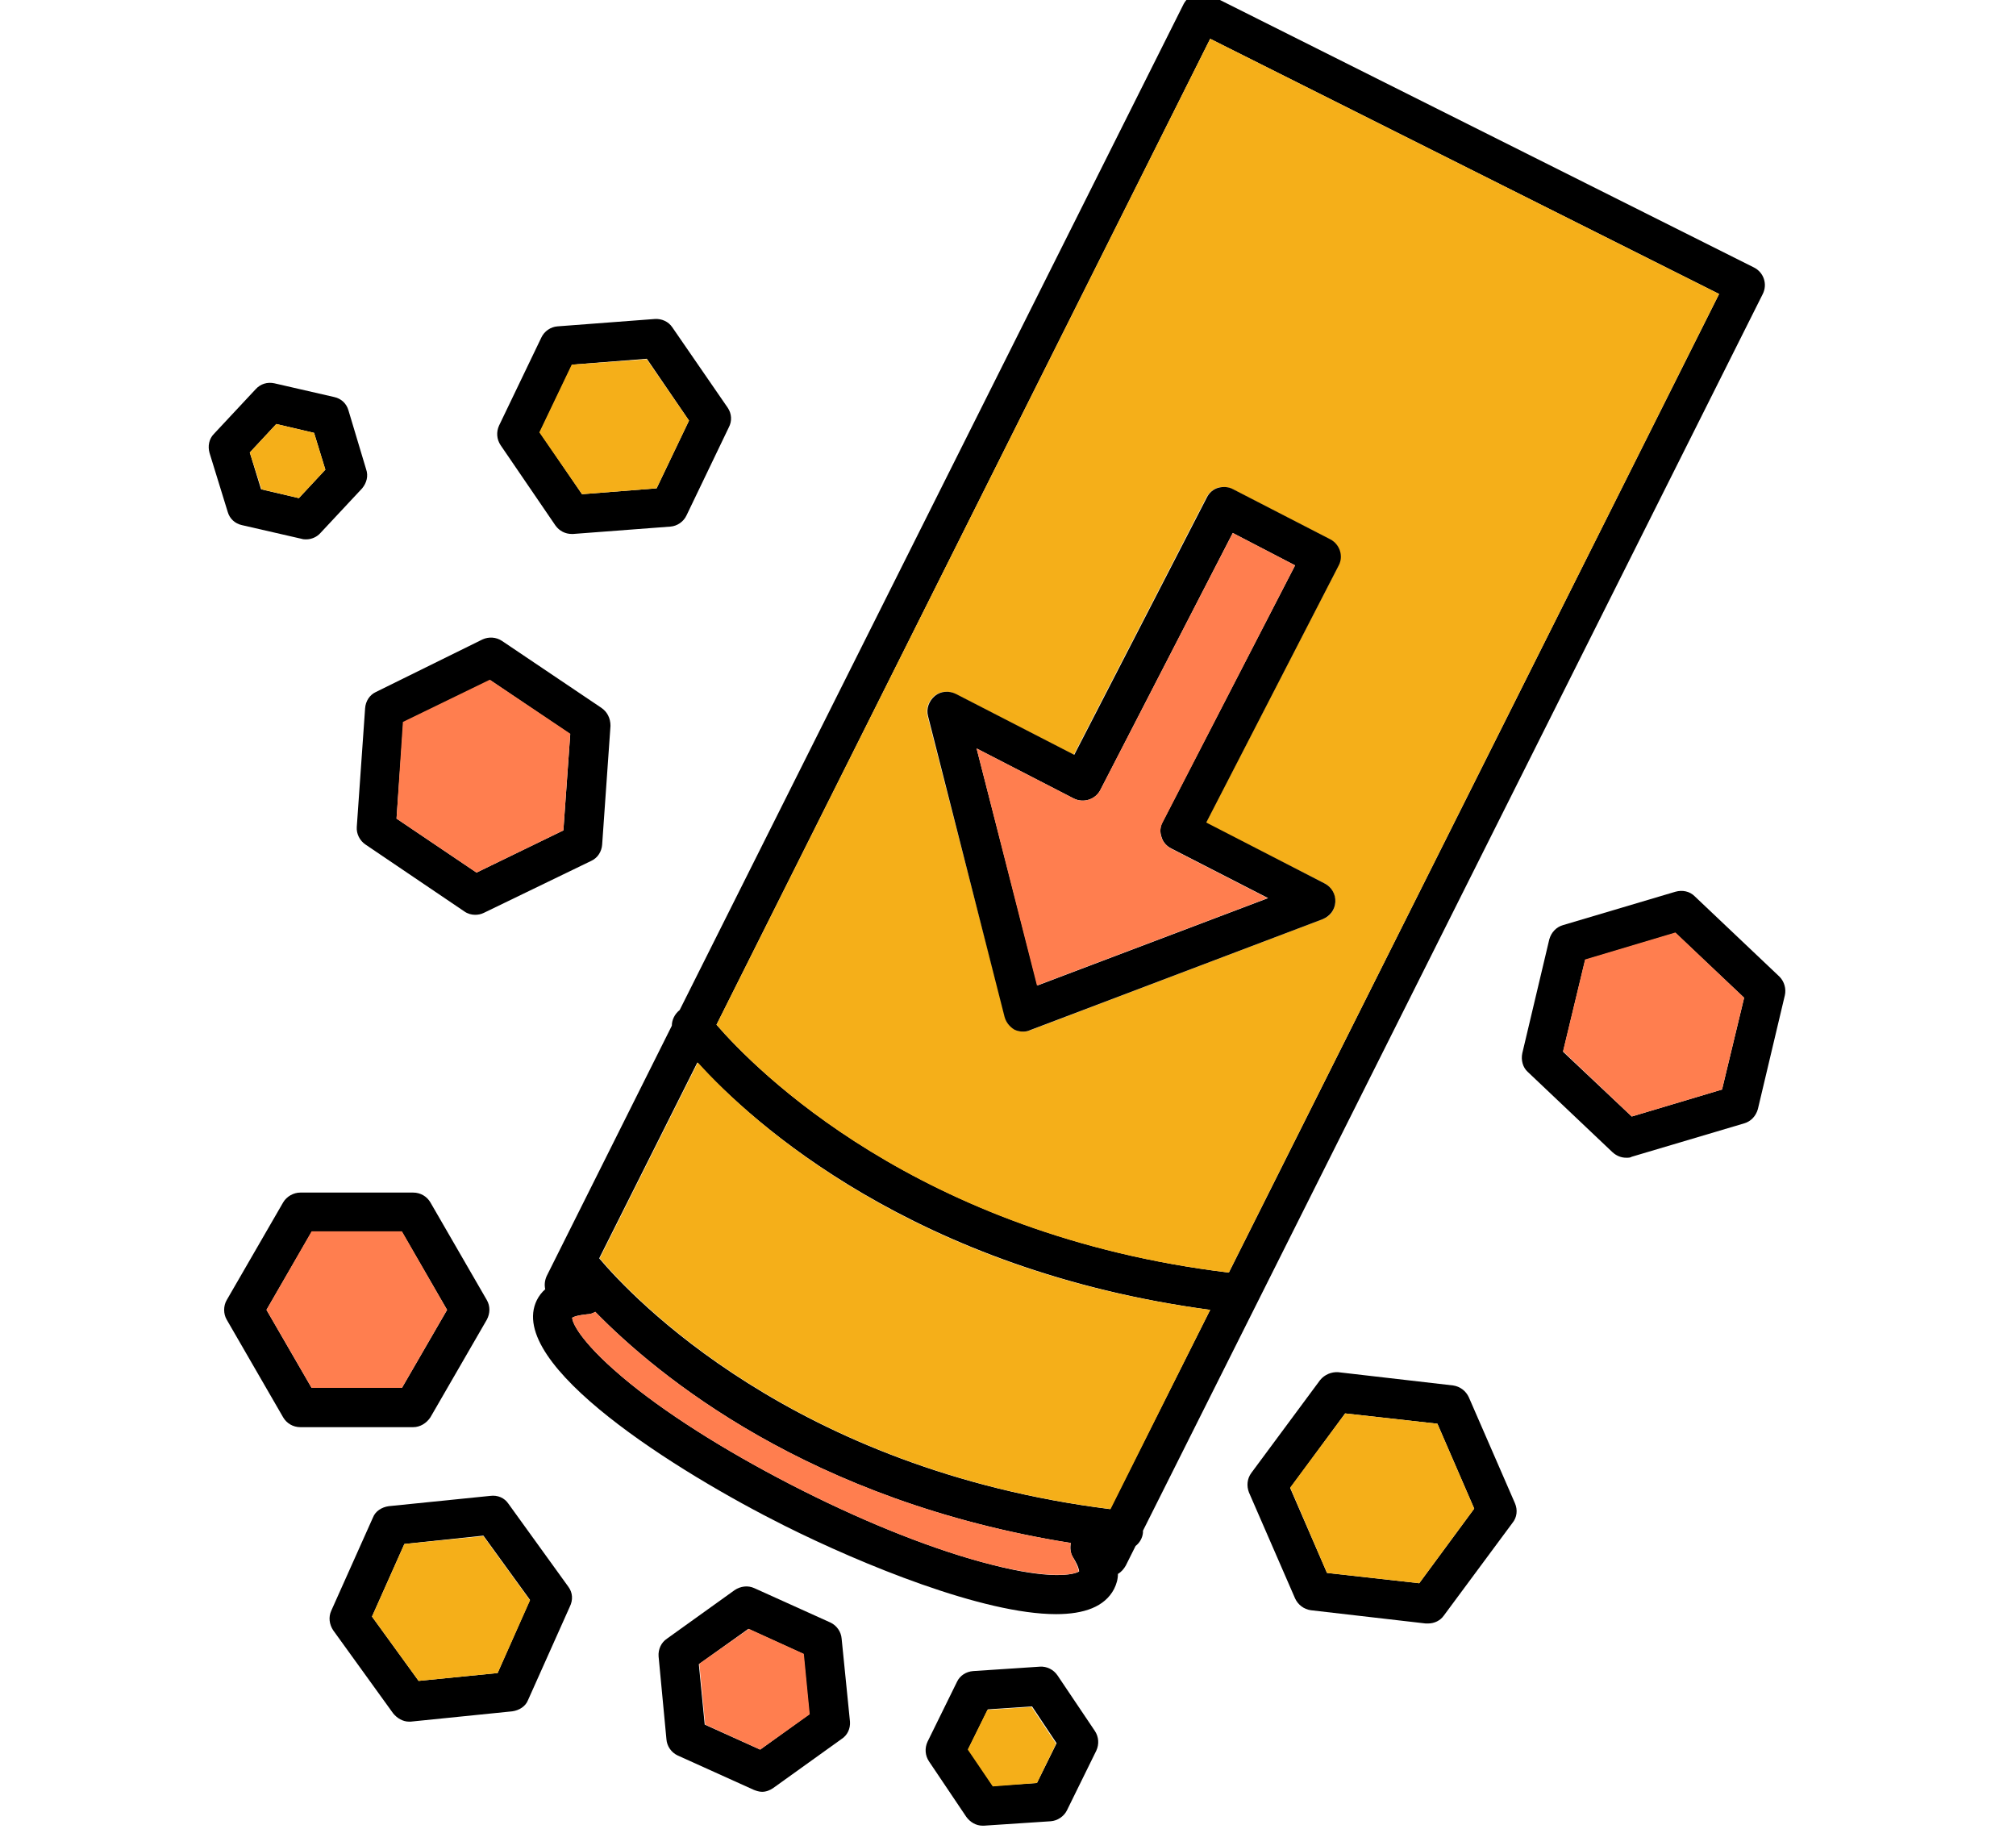
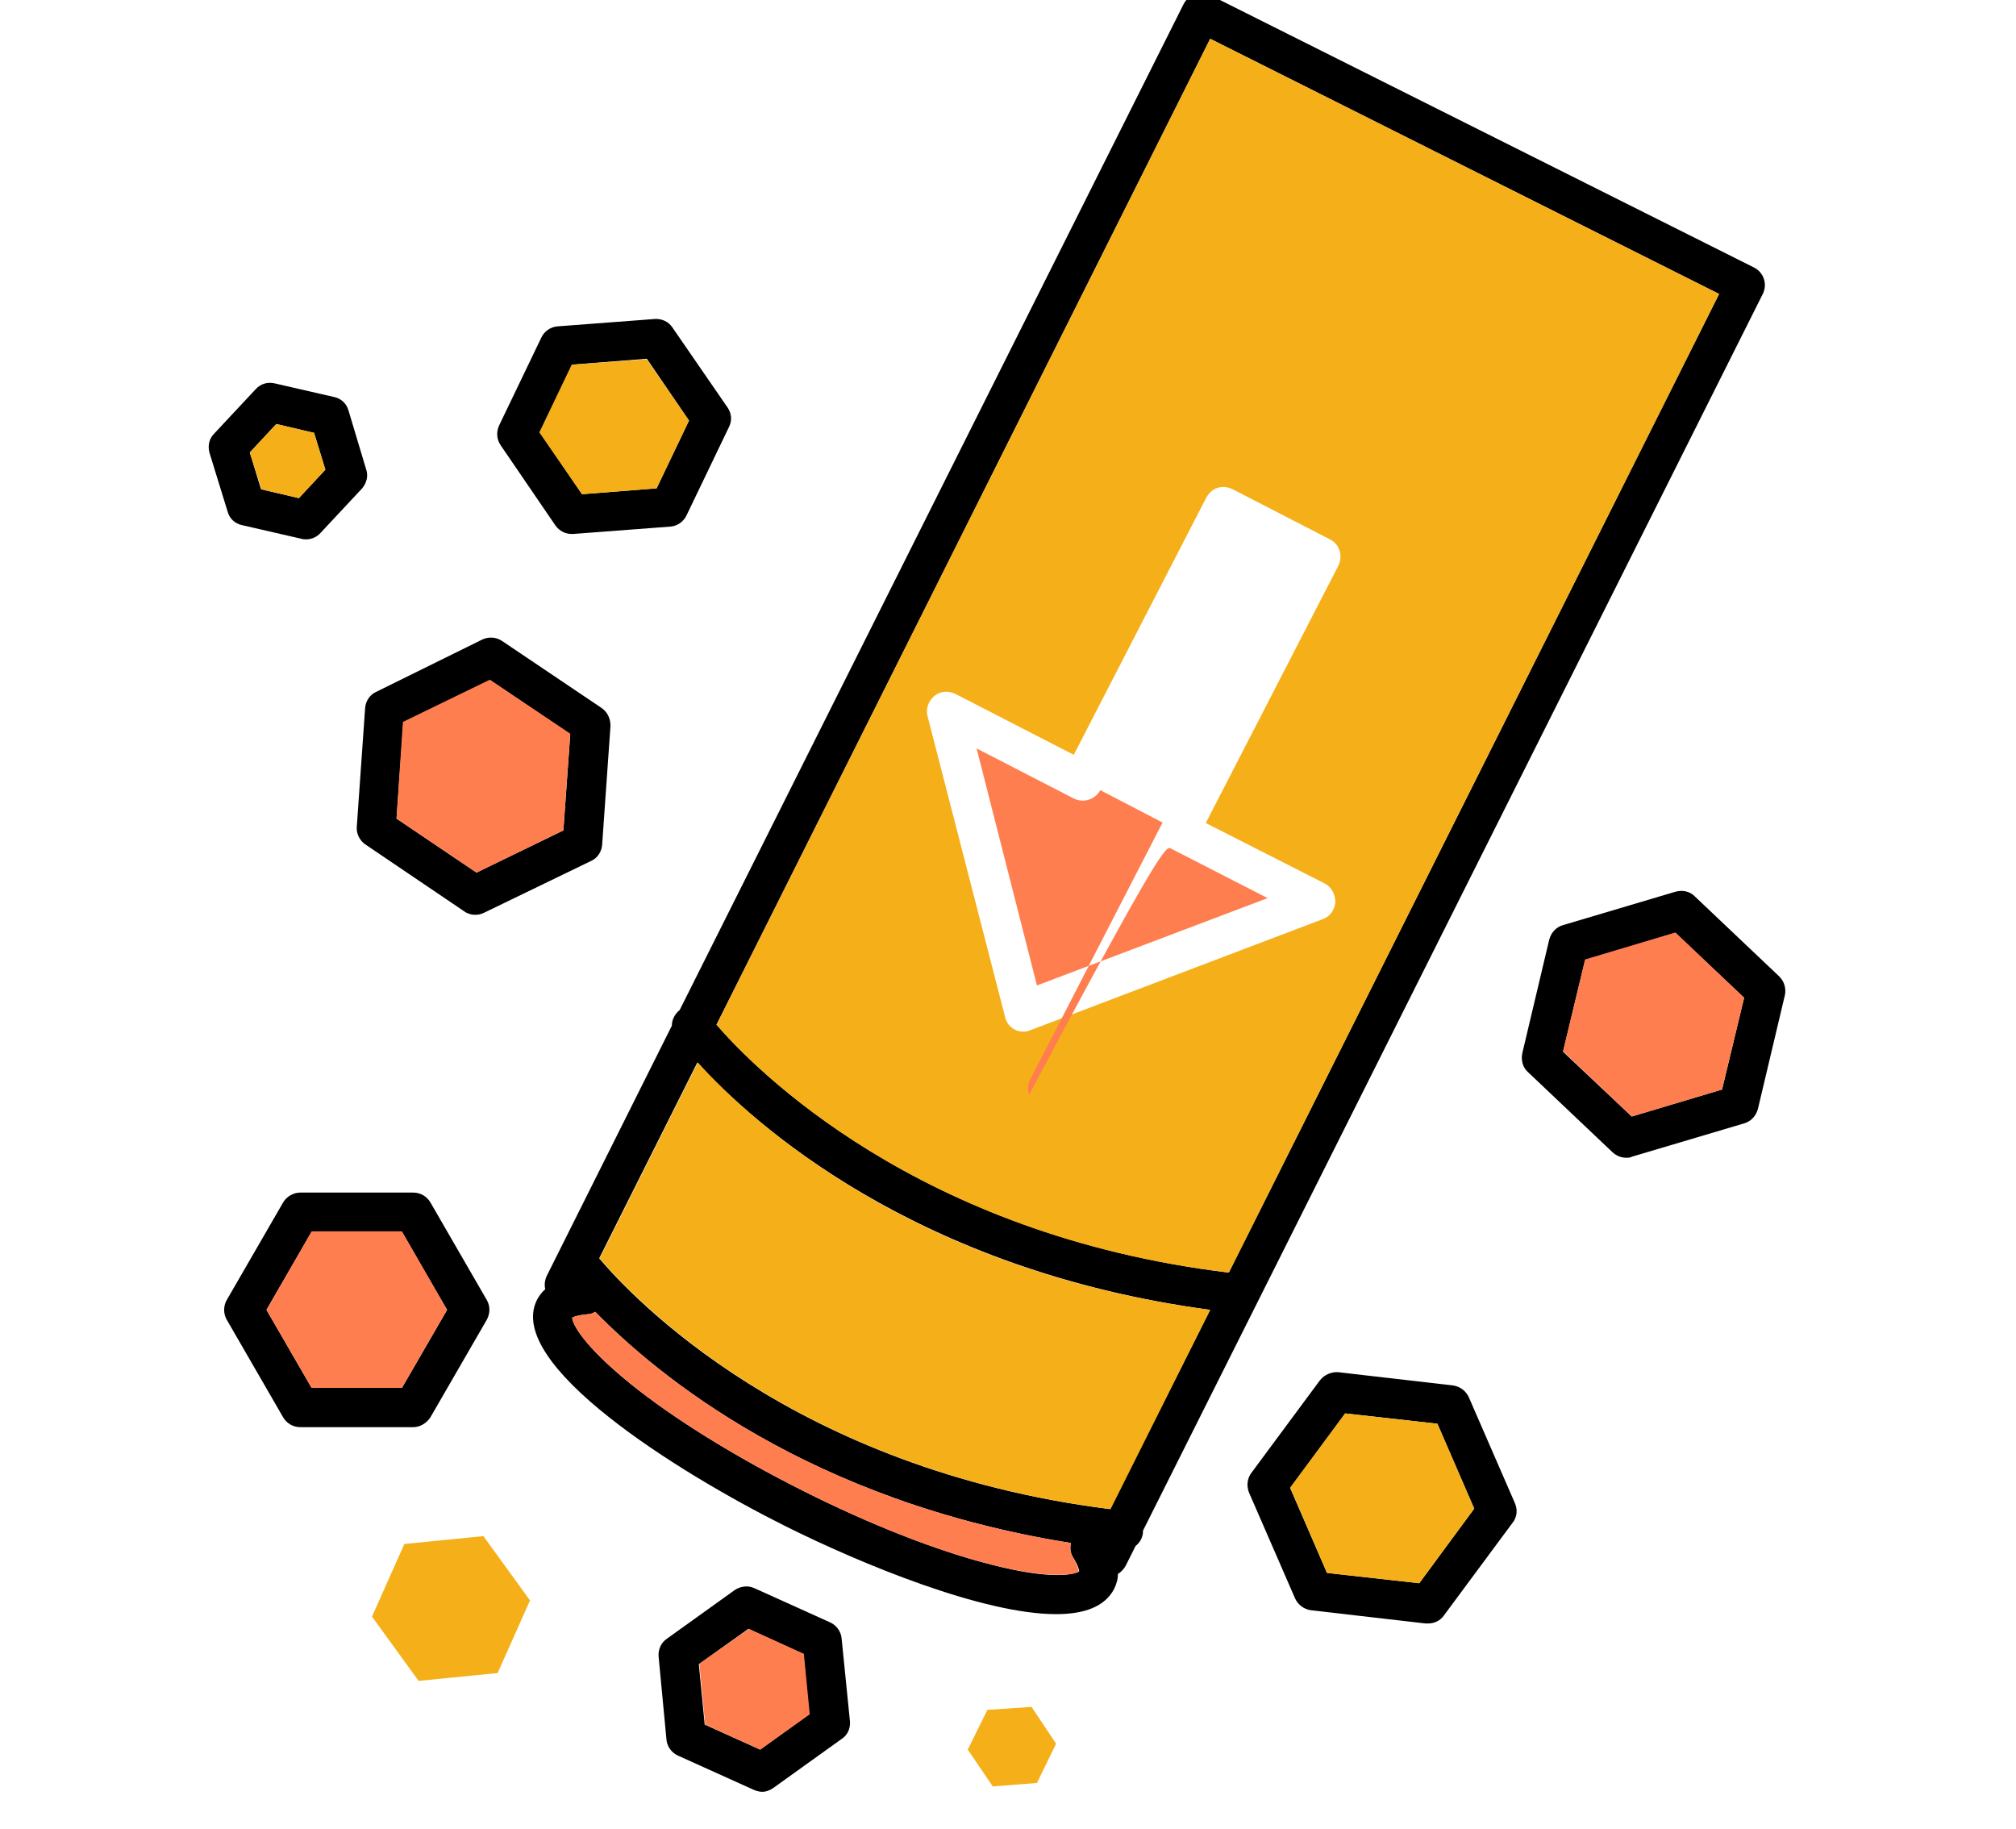
<svg xmlns="http://www.w3.org/2000/svg" id="Layer_1" x="0px" y="0px" viewBox="0 0 410.8 372.6" style="enable-background:new 0 0 410.8 372.6;" xml:space="preserve">
  <style type="text/css"> .st0{fill:#FF7E4F;} .st1{fill:#F5AF19;} </style>
  <g>
    <path d="M357.4,54.5L246.6-1c-1-0.5-2.1-0.6-3.1-0.2c-1,0.3-1.8,1.1-2.3,2l-102.7,205c-1,0.8-1.6,2-1.6,3.2l-25.5,51 c-0.4,0.9-0.5,1.8-0.3,2.7c-0.7,0.6-1.3,1.4-1.7,2.2c-6.5,13.1,28.7,35.1,50.5,46c15.8,7.9,40.5,18,55.3,18c5.7,0,9.9-1.5,11.8-5.1 c0.5-1,0.8-2,0.8-3.1c0.7-0.4,1.2-1,1.6-1.7l2-4c0.8-0.6,1.4-1.6,1.5-2.7c0-0.1,0-0.2,0-0.4l126.3-252 C360.2,57.9,359.4,55.5,357.4,54.5z M202,318.8c-11.1-2.8-24.8-8.2-38.5-15.1c-13.7-6.9-26.2-14.6-35.1-21.8 c-9.6-7.8-11.8-12.2-11.8-13.4c0.3-0.2,1.1-0.5,3-0.7c0.6,0,1.2-0.2,1.7-0.5c12.7,13,43.6,38.6,96.9,47.1c-0.2,1-0.1,2.1,0.5,3 c1,1.6,1.2,2.5,1.2,2.8C218.8,320.9,213.9,321.9,202,318.8z M226.2,307.5c-64.6-8.1-97.5-43.3-104.1-51.1l20-39.9 c11.2,12.3,44.3,42.3,104.5,50.4L226.2,307.5z M250.4,259.3c-63.5-7.7-96.6-41.5-104.4-50.5L246.6,7.9l103.7,52L250.4,259.3z" />
    <path class="st0" d="M219.8,320.2c-1,0.7-5.8,1.6-17.8-1.4c-11.1-2.8-24.8-8.2-38.5-15.1c-13.7-6.9-26.2-14.6-35.1-21.8 c-9.6-7.8-11.8-12.2-11.8-13.4c0.3-0.2,1.1-0.5,3-0.7c0.6,0,1.2-0.2,1.7-0.5c12.7,13,43.6,38.6,96.9,47.1c-0.2,1-0.1,2.1,0.5,3 C219.6,319.1,219.8,319.9,219.8,320.2z" />
    <path class="st1" d="M246.6,7.9L146,208.8c7.8,9,40.9,42.9,104.4,50.5l99.9-199.4L246.6,7.9z M269.9,180c1.4,0.7,2.2,2.2,2.2,3.8 c-0.1,1.6-1.1,3-2.6,3.5L210,209.9c-0.5,0.2-0.9,0.3-1.4,0.3c-0.6,0-1.3-0.1-1.8-0.4c-1-0.5-1.8-1.5-2-2.6L189,145.9 c-0.4-1.5,0.2-3.1,1.4-4.1c1.2-1,2.9-1.1,4.3-0.4l24.1,12.4l27-52.4c0.5-0.9,1.3-1.7,2.3-2c1-0.3,2.1-0.2,3.1,0.3l19.8,10.2 c2,1,2.7,3.4,1.7,5.4l-27,52.4L269.9,180z" />
    <path class="st1" d="M246.6,266.9l-20.3,40.6c-64.6-8.1-97.5-43.3-104.1-51.1l20-39.9C153.3,228.8,186.3,258.9,246.6,266.9z" />
-     <path d="M271.1,109.9l-19.8-10.2c-0.9-0.5-2-0.6-3.1-0.3c-1,0.3-1.8,1-2.3,2l-27,52.4l-24.1-12.4c-1.4-0.7-3.1-0.6-4.3,0.4 c-1.2,1-1.8,2.6-1.4,4.1l15.6,61.3c0.3,1.1,1,2,2,2.6c0.6,0.3,1.2,0.4,1.8,0.4c0.5,0,1-0.1,1.4-0.3l59.6-22.6 c1.5-0.6,2.5-1.9,2.6-3.5c0.1-1.6-0.8-3.1-2.2-3.8l-24.1-12.4l27-52.4C273.8,113.3,273,110.9,271.1,109.9z M236.9,167.5 c-0.5,0.9-0.6,2-0.2,3.1c0.3,1,1,1.8,2,2.3l19.7,10.1l-47,17.8L199,152.5l19.8,10.2c2,1,4.4,0.2,5.4-1.7l27-52.4l12.7,6.6 L236.9,167.5z" />
-     <path class="st0" d="M238.6,172.9l19.7,10.1l-47,17.8L199,152.5l19.8,10.2c2,1,4.4,0.2,5.4-1.7l27-52.4l12.7,6.6l-27,52.4 c-0.5,0.9-0.6,2-0.2,3.1C237,171.6,237.7,172.4,238.6,172.9z" />
+     <path class="st0" d="M238.6,172.9l19.7,10.1l-47,17.8L199,152.5l19.8,10.2c2,1,4.4,0.2,5.4-1.7l12.7,6.6l-27,52.4 c-0.5,0.9-0.6,2-0.2,3.1C237,171.6,237.7,172.4,238.6,172.9z" />
    <path d="M99.2,264.9l-11.5-19.9c-0.7-1.2-2-2-3.5-2h-23c-1.4,0-2.8,0.8-3.5,2l-11.5,19.9c-0.7,1.2-0.7,2.8,0,4l11.5,19.9 c0.7,1.2,2,2,3.5,2h23c1.4,0,2.7-0.8,3.5-2l11.5-19.9C99.9,267.6,99.9,266.1,99.2,264.9z M81.9,282.8H63.5l-9.2-15.9l9.2-15.9h18.4 l9.2,15.9L81.9,282.8z" />
    <polygon class="st0" points="91.1,266.9 81.9,282.8 63.5,282.8 54.3,266.9 63.5,250.9 81.9,250.9 " />
-     <path d="M115.8,323.3l-12.2-16.9c-0.8-1.2-2.2-1.8-3.7-1.6l-20.7,2.1c-1.4,0.2-2.7,1-3.2,2.3l-8.5,19c-0.6,1.3-0.4,2.8,0.4,4 l12.2,16.9c0.8,1,2,1.7,3.2,1.7c0.1,0,0.3,0,0.4,0l20.7-2.1c1.4-0.2,2.7-1,3.2-2.3l8.5-19C116.8,326,116.7,324.5,115.8,323.3z M101.4,340.9l-16.1,1.6l-9.5-13.1l6.6-14.8l16.1-1.7l9.5,13.1L101.4,340.9z" />
    <polygon class="st1" points="108,326.1 101.4,340.9 85.3,342.5 75.8,329.4 82.4,314.6 98.5,313 " />
    <path d="M173.2,350.8l-1.7-16.9c-0.1-1.4-1-2.7-2.3-3.3l-15.5-7c-1.3-0.6-2.8-0.4-4,0.4l-13.8,9.9c-1.2,0.8-1.8,2.2-1.7,3.6 l1.6,16.9c0.1,1.4,1,2.7,2.3,3.3l15.5,7c0.5,0.2,1.1,0.4,1.7,0.4c0.8,0,1.6-0.3,2.3-0.8l13.8-9.9 C172.7,353.6,173.3,352.2,173.2,350.8z M154.9,356.5l-11.3-5.1l-1.2-12.3l10.1-7.2l11.2,5.1l1.2,12.3L154.9,356.5z" />
    <polygon class="st0" points="165,349.3 154.9,356.5 143.7,351.4 142.5,339 152.6,331.9 163.8,337 " />
    <path d="M122.5,144.2l-20.2-13.6c-1.2-0.8-2.7-0.9-4-0.3L76.6,141c-1.3,0.6-2.1,1.9-2.2,3.3l-1.7,24.2c-0.1,1.4,0.6,2.8,1.8,3.6 l20.1,13.6c0.7,0.5,1.5,0.7,2.2,0.7c0.6,0,1.2-0.1,1.8-0.4l21.9-10.6c1.3-0.6,2.1-1.9,2.2-3.3l1.7-24.2 C124.4,146.3,123.7,145,122.5,144.2z M114.8,169.2l-17.7,8.6l-16.3-11l1.4-19.6l17.7-8.6l16.3,11L114.8,169.2z" />
    <polygon class="st0" points="116.2,149.5 114.8,169.2 97.1,177.8 80.8,166.8 82.1,147.1 99.8,138.5 " />
    <path d="M148.3,83.1L137,66.7c-0.8-1.2-2.2-1.8-3.6-1.7l-19.8,1.5c-1.4,0.1-2.7,1-3.3,2.3l-8.6,17.9c-0.6,1.3-0.5,2.8,0.3,4 l11.2,16.4c0.8,1.1,2,1.7,3.3,1.7c0.1,0,0.2,0,0.3,0l19.8-1.5c1.4-0.1,2.7-1,3.3-2.3l8.6-17.9C149.2,85.8,149.1,84.3,148.3,83.1z M133.8,99.5l-15.2,1.2l-8.6-12.6l6.6-13.8l15.2-1.2l8.6,12.6L133.8,99.5z" />
    <polygon class="st1" points="140.4,85.7 133.8,99.5 118.6,100.7 109.9,88.1 116.5,74.3 131.8,73.2 " />
    <path d="M74.6,95.6l-3.6-12c-0.4-1.4-1.5-2.4-2.9-2.7l-12.2-2.8c-1.4-0.3-2.8,0.1-3.8,1.2l-8.5,9.1c-1,1-1.3,2.5-0.9,3.9l3.7,12 c0.4,1.4,1.5,2.4,2.9,2.7l12.2,2.8c0.3,0.1,0.6,0.1,0.9,0.1c1.1,0,2.2-0.5,2.9-1.3l8.5-9.1C74.7,98.4,75.1,97,74.6,95.6z M60.9,101.5l-7.7-1.8l-2.3-7.5l5.4-5.8l7.7,1.8l2.3,7.5L60.9,101.5z" />
    <polygon class="st1" points="66.3,95.7 60.9,101.5 53.3,99.7 50.9,92.2 56.3,86.4 64,88.2 " />
    <path d="M308.7,306.3l-9.4-21.6c-0.6-1.3-1.8-2.2-3.2-2.4l-23.4-2.7c-1.4-0.1-2.8,0.5-3.7,1.6l-14,18.9c-0.9,1.2-1,2.7-0.5,4 l9.4,21.6c0.6,1.3,1.8,2.2,3.2,2.4l23.4,2.7c0.1,0,0.3,0,0.5,0c1.3,0,2.5-0.6,3.2-1.6l14-18.9C309.1,309.2,309.3,307.7,308.7,306.3 z M289.2,322.6l-18.8-2.1l-7.5-17.3l11.2-15.2l18.8,2.1l7.5,17.3L289.2,322.6z" />
    <polygon class="st1" points="300.4,307.4 289.2,322.6 270.4,320.5 262.9,303.1 274.1,288 292.9,290.1 " />
-     <path d="M223.1,352.7l-7.6-11.3c-0.8-1.2-2.2-1.9-3.6-1.8l-13.6,0.9c-1.4,0.1-2.7,0.9-3.3,2.2l-6,12.2c-0.6,1.3-0.5,2.8,0.3,4 l7.6,11.3c0.8,1.1,2,1.8,3.3,1.8c0.1,0,0.2,0,0.3,0l13.6-0.9c1.4-0.1,2.7-1,3.3-2.2l6-12.2C224,355.4,223.9,353.9,223.1,352.7z M211.3,363.3l-9,0.6l-5-7.5l4-8.1l9-0.6l5,7.5L211.3,363.3z" />
    <polygon class="st1" points="215.2,355.3 211.3,363.3 202.3,364 197.2,356.5 201.2,348.4 210.2,347.8 " />
    <path d="M362.6,199l-17.3-16.4c-1-1-2.5-1.3-3.9-0.9l-22.9,6.8c-1.4,0.4-2.4,1.5-2.8,2.9l-5.5,23.2c-0.3,1.4,0.1,2.9,1.1,3.8 l17.3,16.4c0.8,0.7,1.7,1.1,2.8,1.1c0.4,0,0.8,0,1.1-0.2l22.9-6.8c1.4-0.4,2.4-1.5,2.8-2.9l5.5-23.2C364,201.5,363.6,200,362.6,199 z M350.9,222l-18.4,5.5l-14-13.2l4.5-18.7l18.4-5.5l14,13.2L350.9,222z" />
    <polygon class="st0" points="355.4,203.3 350.9,222 332.5,227.5 318.5,214.2 323,195.5 341.4,190 " />
  </g>
</svg>